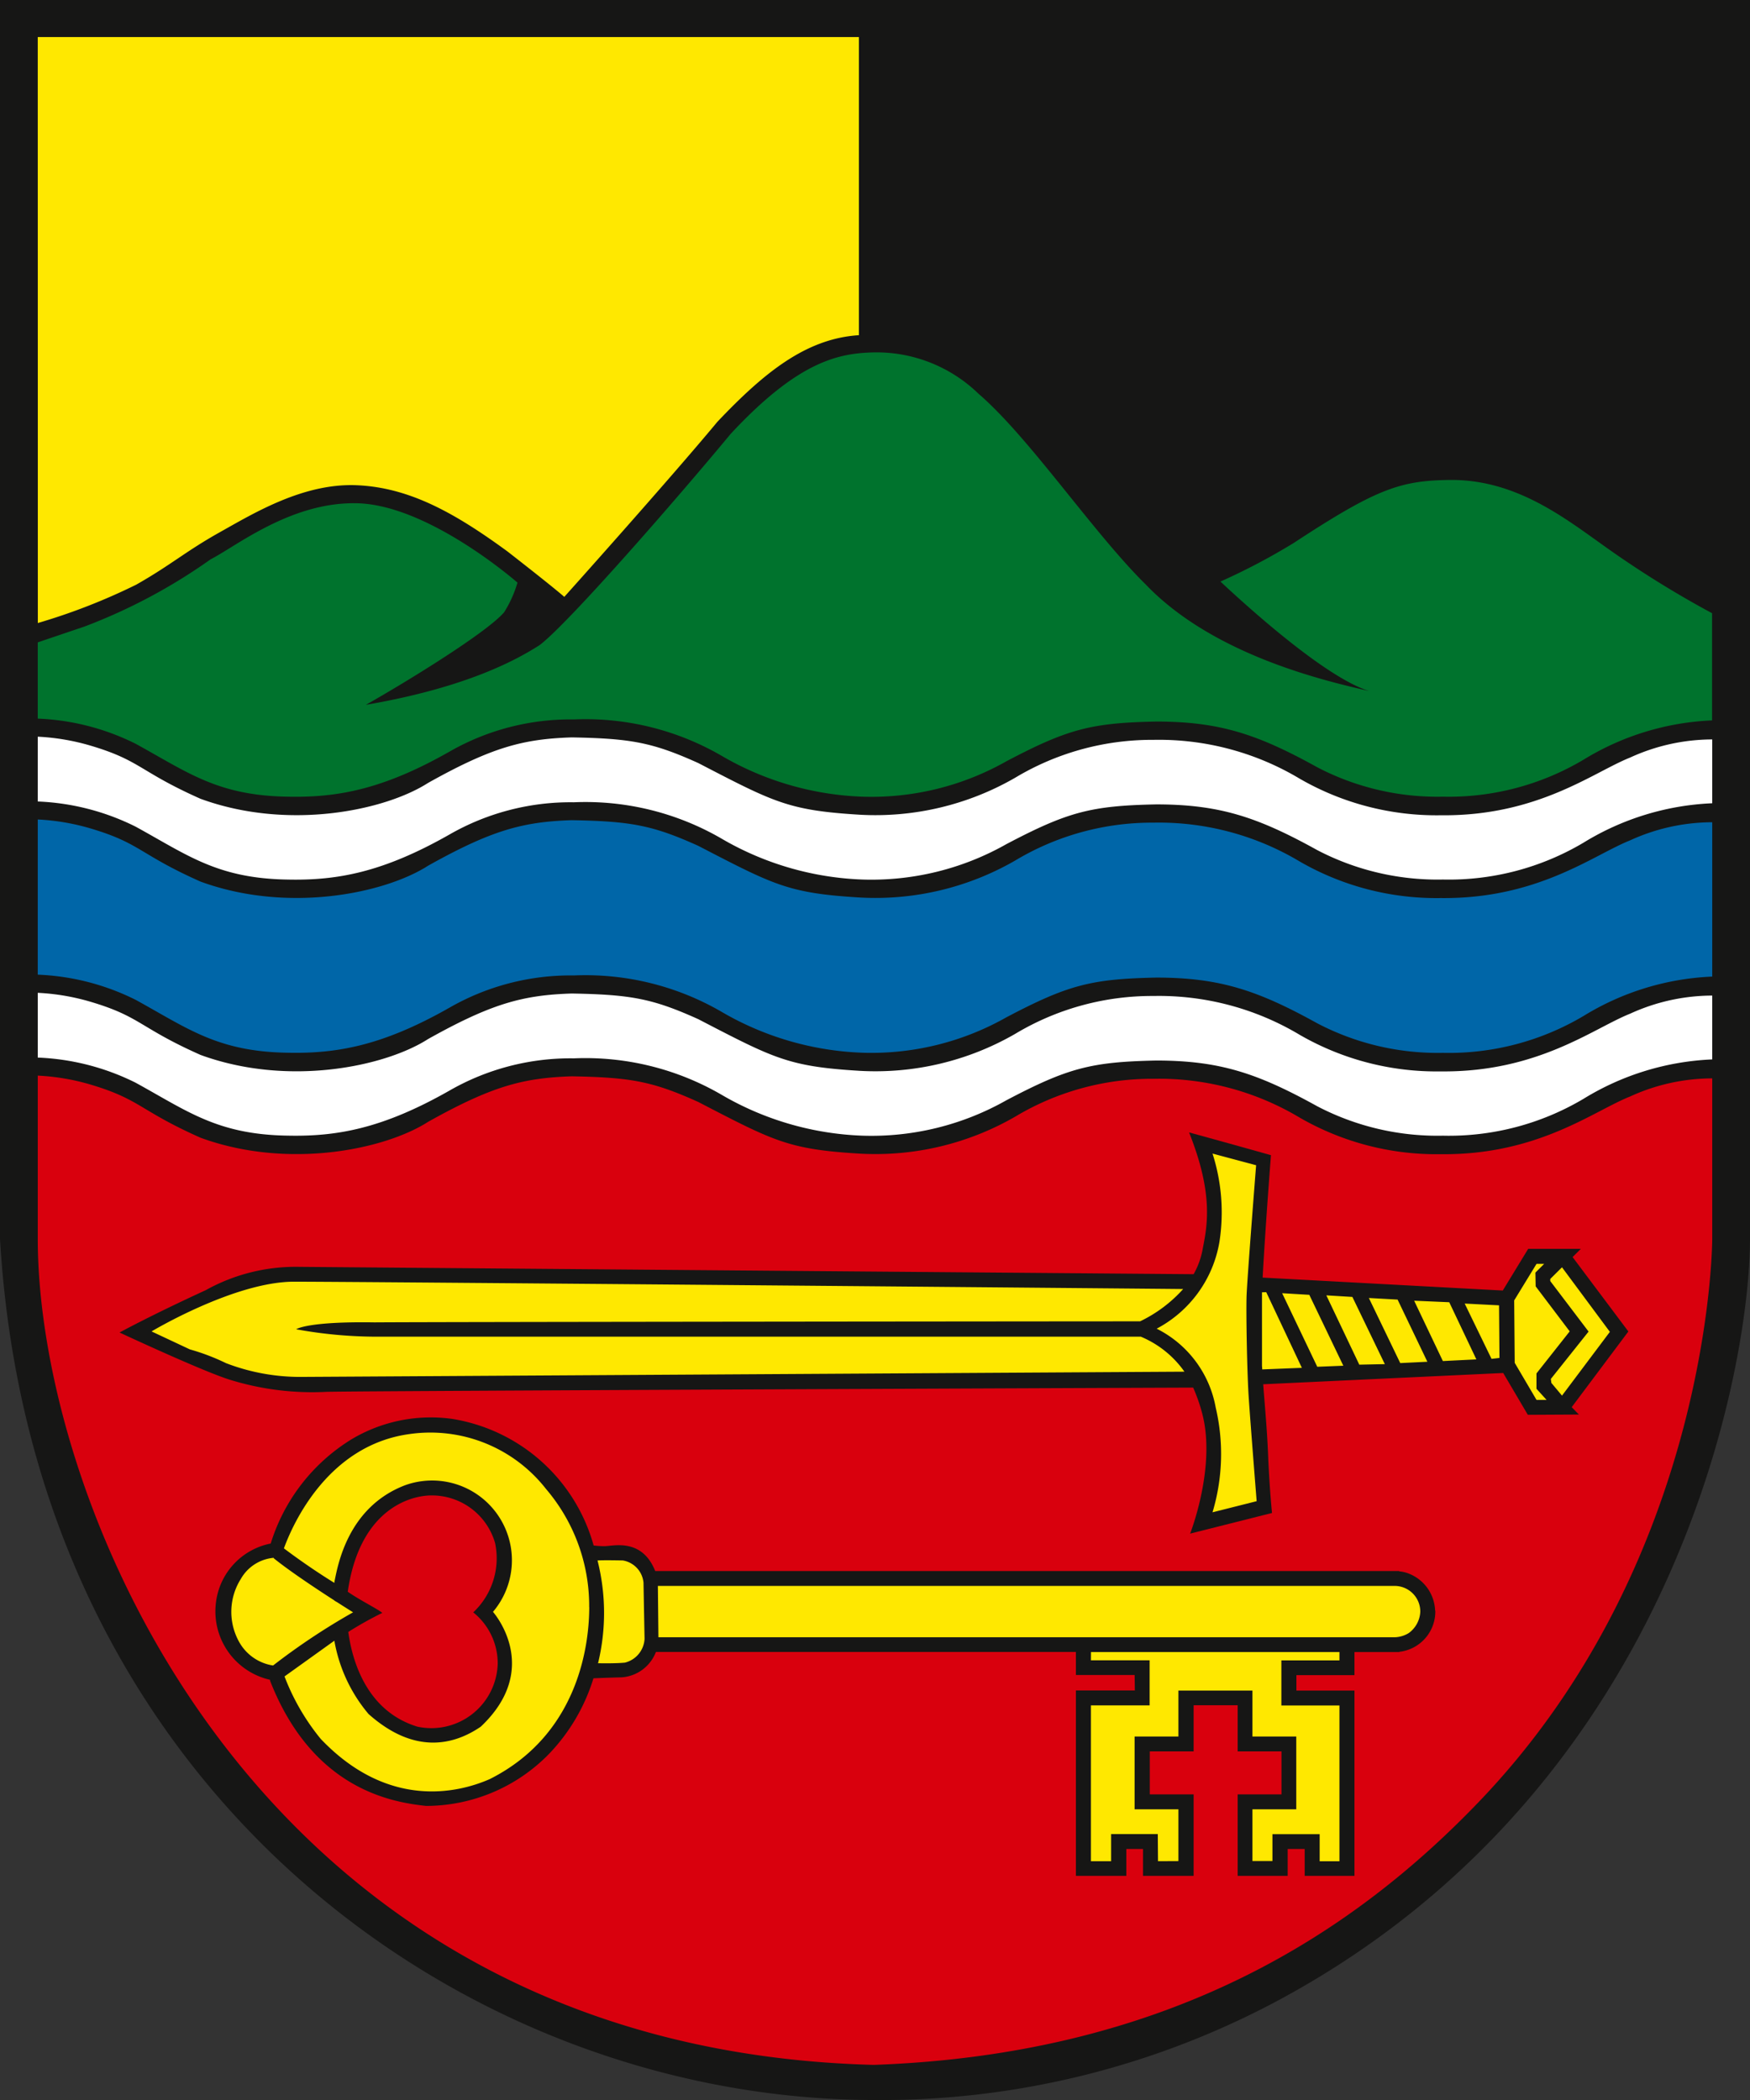
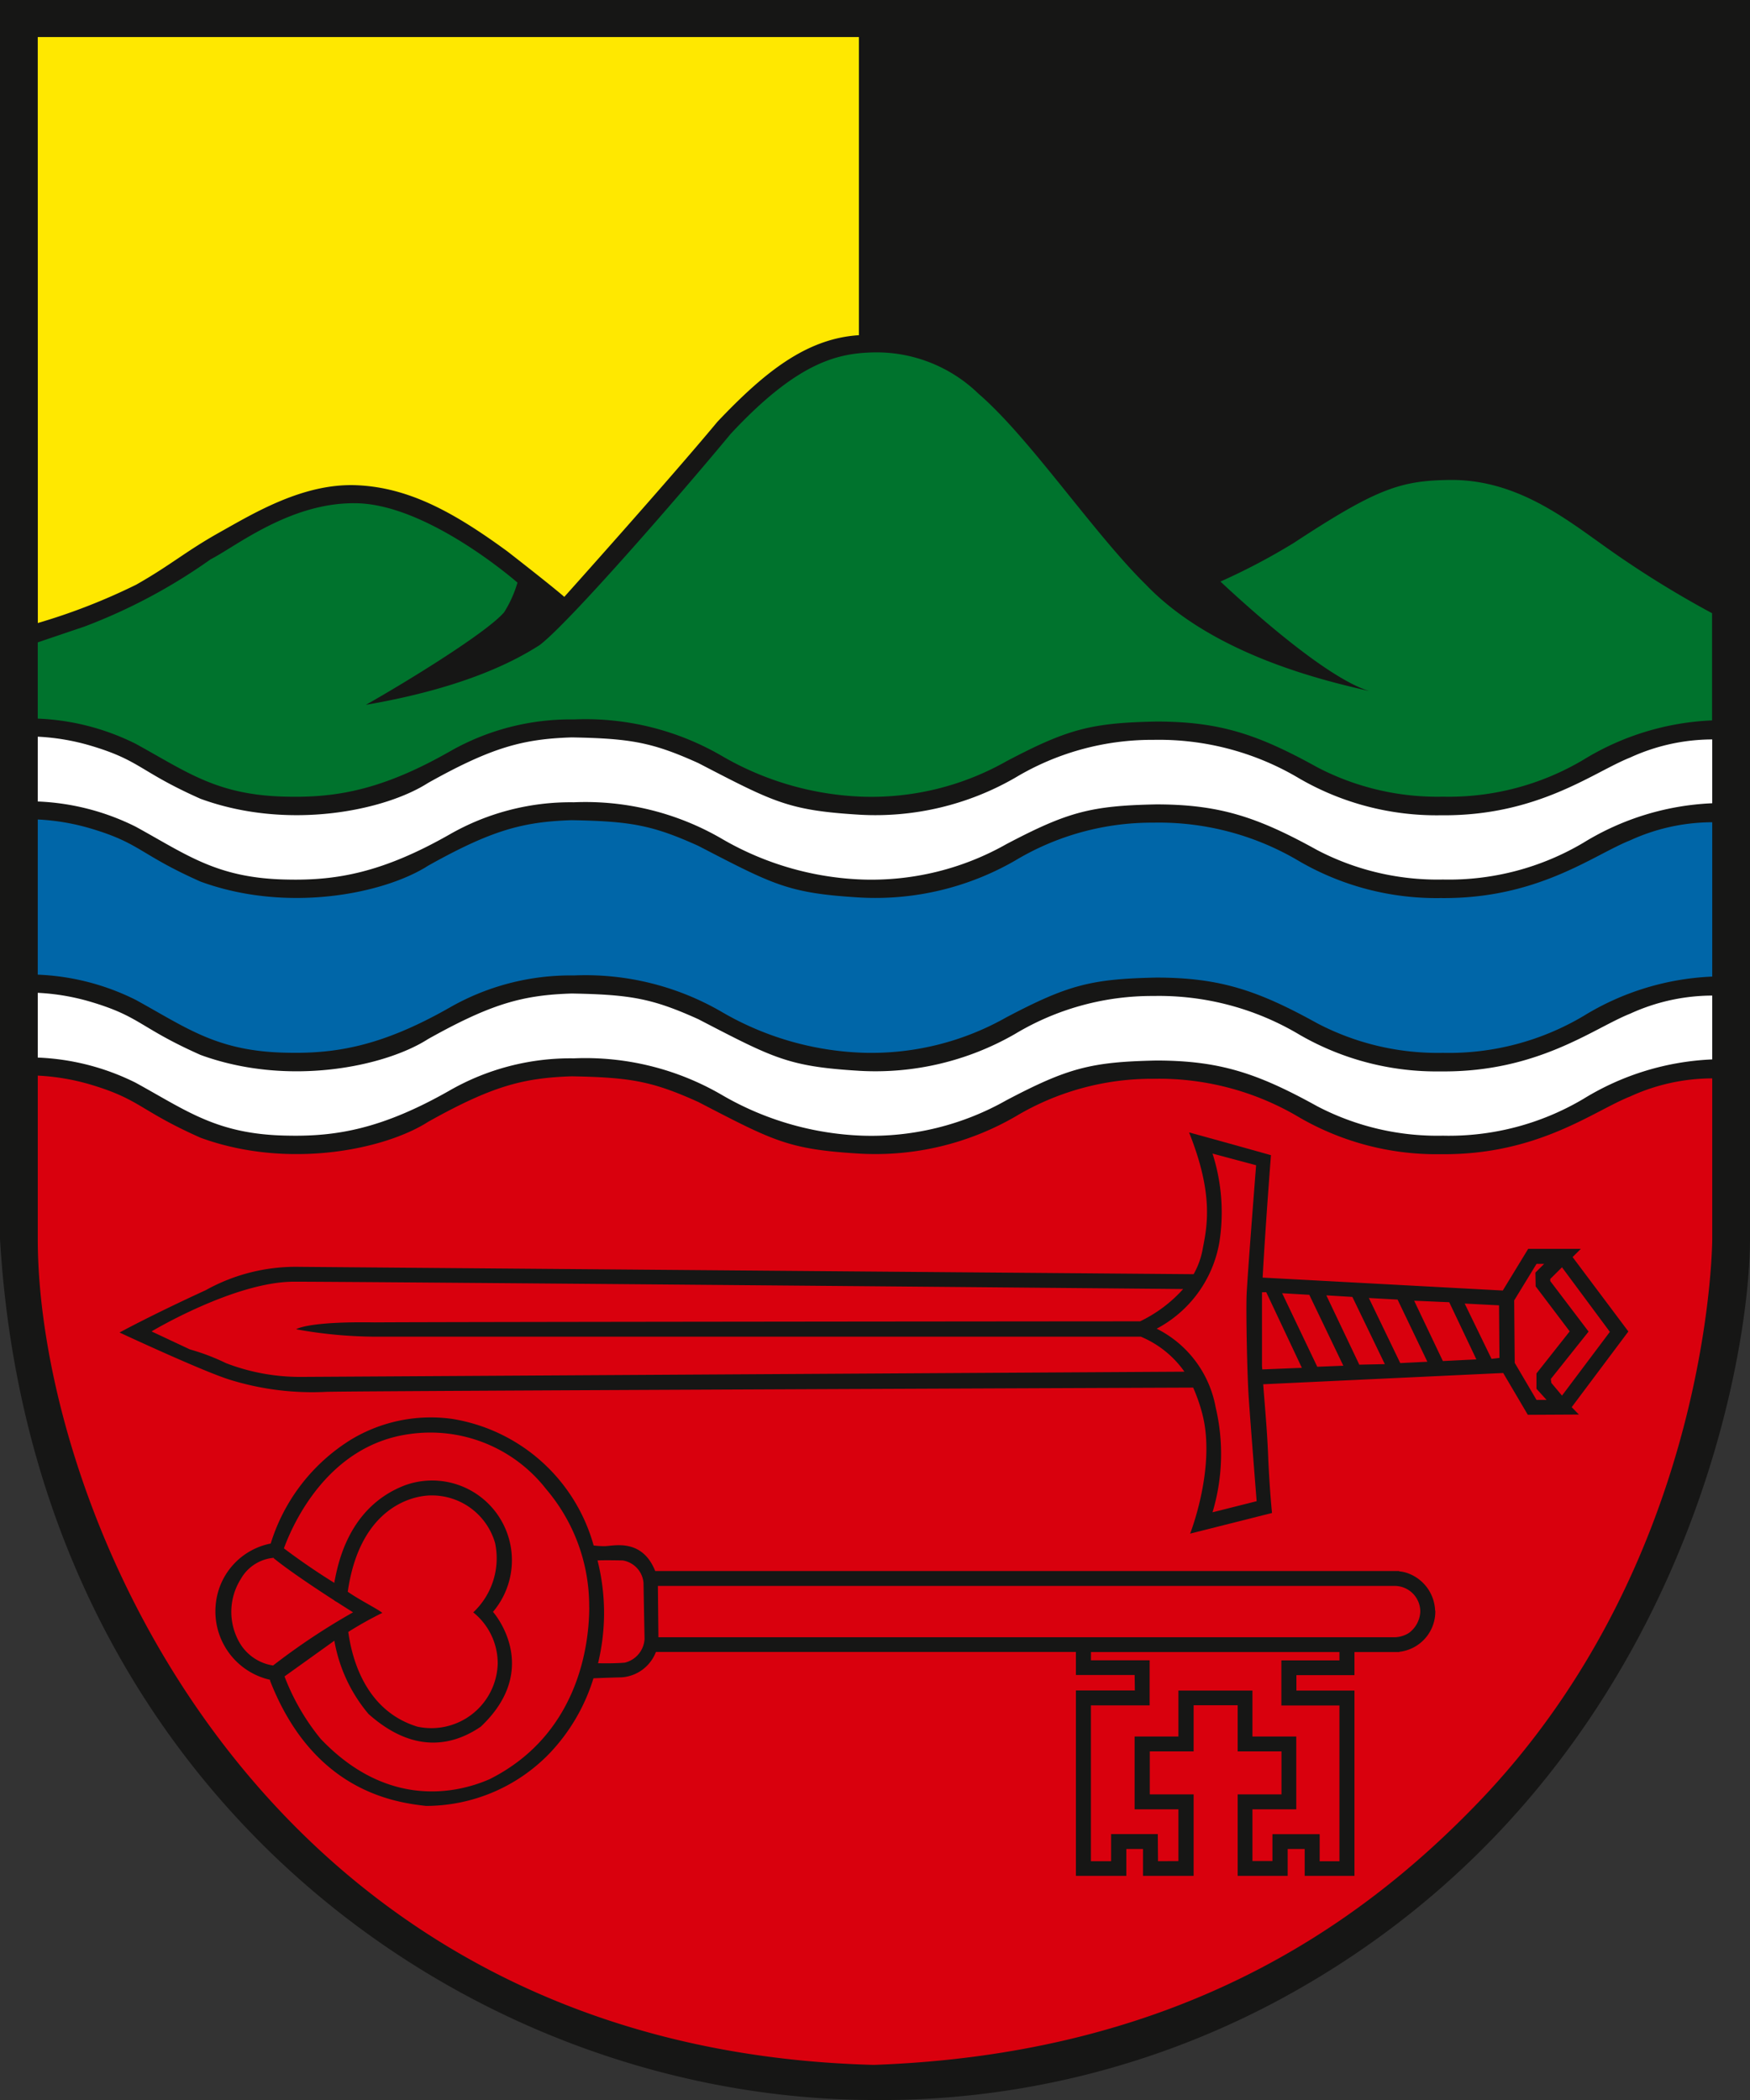
<svg xmlns="http://www.w3.org/2000/svg" width="105" height="126" viewBox="0 0 105 126">
  <rect x="0" y="0" width="105" height="126" fill="#333333" stroke="none" />
  <g id="favicon" transform="translate(20 0)">
    <path id="Path_4363" data-name="Path 4363" d="M107.781,285.552a9.363,9.363,0,0,0-5.9,1.111c-2.633,1.667-6.621,3.651-10.849,3.413s-5.265-.635-12.6-3.731c-4.069-1.032-8.3-1.032-11.886.714s-7.977,4.287-13.881,2.62c-4.148-1.667-8.775-4.366-13.322-4.286s-5.744,1.19-12.126,4.048a16.266,16.266,0,0,1-12.684-1.27c-3.909-2.223-6.382-3.334-8.775-2.7-.239,12.7-.8,22.225,8.616,37.782,7.419,10.795,20.343,21.193,37.016,22.622,6.143.318,16.992,2.461,35.9-9.922A54.487,54.487,0,0,0,105.547,310c2.154-8.573,3.031-13.1,2.234-24.448" transform="translate(-24.376 -221.385)" fill="#d9000d" />
-     <path id="Path_4364" data-name="Path 4364" d="M75.063,393c.638,1.016,3.191,6.033-3.191,7.43-1.213,0-4.978-.826-5.488-5.906a3.87,3.87,0,0,1,1.4-1.4l-1.468-1.27s.575-6.35,5.425-6.286c1.787.064,6.51,1.715,3.318,7.429m56.609-.063c0-1.524-2.425-1.9-2.425-1.9s-42.759-.127-44.419-.127c0-1.4-1.66-1.27-2.425-1.27s-.893,0-1.276-.508c-1.532-4-4.34-7.112-8.935-7.239-5.744-.127-8.424,4.064-9.828,7.62-3.574,1.016-3.064,3.619-3.064,3.619.128,1.27.766,2.54,3.064,3.493,1.531,6.223,7.275,7.493,9.956,7.747,5.616,0,8.3-6.35,8.3-6.35s.511-1.4.894-1.27c2.935.127,3.574-1.651,3.574-1.651h25.911v1.27h3.383v1.841h-3.383v10.351h2.042v-1.778l1.914.064v1.714h2.17l-.064-4.064H114.5v-3.429h2.489l.127-2.794h3.574v2.794h2.681l-.127,3.493h-2.617l-.064,4h2.106V407.1h2.042v1.46h1.979l-.128-10.287h-3.191V396.3l3.191.063.128-1.143h2.425a2.428,2.428,0,0,0,2.553-2.286" transform="translate(-65.929 -296.337)" fill="#ffe800" />
-     <path id="Path_4365" data-name="Path 4365" d="M38.126,317.451s4.914-3.365,9-3.493c4.34-.127,47.61.445,47.61.445l6.637.063a6.692,6.692,0,0,0,.957-3.683,18.828,18.828,0,0,0-.638-4.572l3.7,1.08-.575,7.3,15.062.762,1.659-2.413h1.851l3.255,4.509-3.191,4.382-2.042.064-1.532-2.35-14.806.635.319,7.493-3.574,1.143s.957-3.746.51-5.651a21.9,21.9,0,0,0-.83-2.858l-26.23.254-27.953.063a19.451,19.451,0,0,1-9.19-3.175" transform="translate(-49.542 -237.616)" fill="#ffe800" />
    <path id="Path_4366" data-name="Path 4366" d="M107.345,217.144a10.1,10.1,0,0,0-5.584,1.191c-3.111,1.588-6.861,3.413-9.653,3.413s-7.419-.476-11.009-2.54a17.953,17.953,0,0,0-11.488-1.667c-2.792.873-9.015,4.286-12.445,4.286-3.829,0-7.579-1.429-12.764-3.81a18.209,18.209,0,0,0-12.924.873c-4.627,2.3-9.094,3.969-13.322,2.461s-7.818-4.445-12.923-4.366a82.687,82.687,0,0,0,.159,10.4s3.989.159,5.983,1.349c2.393,1.191,6.781,3.413,9.413,3.413a16.639,16.639,0,0,0,9.812-2.62c2.553-1.27,4.866-2.381,8.616-2.064a24.192,24.192,0,0,1,11.168,3.731c3.191,1.032,8.935,1.667,13.562-.873,4.228-2.223,7.419-3.175,9.892-2.858s4.786.476,9.732,3.413c3.829,1.191,8.935,1.984,14.12-.079,4.547-2.619,7.339-3.731,9.892-3.1,0-3.969-.24-10.557-.24-10.557" transform="translate(-24.02 -168.376)" fill="#0066a8" />
    <path id="Path_4367" data-name="Path 4367" d="M7.408,193.606s5.9.953,9.094,3.413c1.994,1.111,6.063,2.3,8.775,1.588a56.124,56.124,0,0,0,10.45-4.127c2.074-.635,7.9-1.191,12.046,1.27,4.627,2.064,8.3,3.334,11.807,2.858s9.653-3.969,12.6-4.286,5.983-.635,13.163,2.937c3.75,1.508,7.818,1.984,11.009.952s6.573-3.016,9.254-3.889a21.826,21.826,0,0,1,3.51-.317l.24,5.239a9.407,9.407,0,0,0-6.3.952c-3.191,1.746-8.137,3.89-12.206,3.334-4.069-.635-8.775-3.1-12.046-4.048a15.845,15.845,0,0,0-10.291.714c-4.069,2.223-6.94,3.81-11.089,3.572s-7.738-2.143-9.972-3.334-8.3-2.461-12.445-.556-8.057,4.445-13.083,3.651c-4.467-.953-4.787-1.27-10.052-3.81a14.754,14.754,0,0,0-4.627-.953c-.239-4.127.16-5.159.16-5.159" transform="translate(-25.558 -150.236)" fill="#fff" />
    <path id="Path_4368" data-name="Path 4368" d="M7.408,261.991s5.9.953,9.094,3.413c1.994,1.111,6.063,2.3,8.775,1.588a56.122,56.122,0,0,0,10.45-4.127c2.074-.635,7.9-1.191,12.046,1.27,4.627,2.064,8.3,3.334,11.807,2.857s9.653-3.969,12.6-4.286,5.983-.635,13.163,2.937c3.75,1.508,7.818,1.984,11.009.952s6.573-3.016,9.254-3.889a21.83,21.83,0,0,1,3.51-.317l.24,5.239a9.407,9.407,0,0,0-6.3.953c-3.191,1.746-8.137,3.89-12.206,3.334-4.069-.635-8.775-3.1-12.046-4.048a15.845,15.845,0,0,0-10.291.714c-4.069,2.223-6.94,3.81-11.089,3.572s-7.738-2.143-9.972-3.333-8.3-2.461-12.445-.556-8.057,4.445-13.083,3.651c-4.467-.953-4.787-1.27-10.052-3.81a14.756,14.756,0,0,0-4.627-.952c-.239-4.128.16-5.159.16-5.159" transform="translate(-25.558 -203.301)" fill="#fff" />
    <path id="Path_4369" data-name="Path 4369" d="M5.216,109.5A32.738,32.738,0,0,0,15.3,105.057c5.233-3.3,8.935-5.207,13.019-3.175,3.063,1.143,8.552,5.08,8.807,5.969.766-.254,4.212-3.81,6.765-6.731,2.808-3.3,7.02-9.208,12.381-9.208,4.084.318,7.02,1.588,11.87,8.446a48.2,48.2,0,0,0,7.914,7.747,1.817,1.817,0,0,1,.766-2.413c2.553-1.651,11.615-7.112,14.679-6.35s4.468.889,9.062,4.636c3.829,2.349,6.51,3.619,6.51,3.619l.383,7.62a9.515,9.515,0,0,0-5.233.825c-3.829,1.778-7.658,3.873-11.232,3.81a25.729,25.729,0,0,1-11.36-3.366c-3.446-1.778-7.276-2.159-13.4.254-5.105,2.477-9.573,3.937-13.912,2.667-4.34-1.46-8.3-4.7-14.3-4.191-4.34.381-4.34.444-9.062,2.794-3.063,1.588-8.424,2.159-13.019.762-1.915-1.08-7.148-4.572-10.977-3.556.255-4.191.255-5.715.255-5.715" transform="translate(-23.844 -71.323)" fill="#00732d" />
    <path id="Path_4370" data-name="Path 4370" d="M5.74,5.81,5.9,42.561s4.308-.873,6.143-1.984c2.074-1.27,9.892-6.668,13.083-6.429A19.834,19.834,0,0,1,37.171,40.1a1.428,1.428,0,0,0,1.835.238S50.813,24.7,56.477,25.178c.08-1.985.08-19.288.08-19.288Z" transform="translate(-24.448 -4.508)" fill="#ffe800" />
    <path id="Path_4371" data-name="Path 4371" d="M285.1,5.81l-.08,34.607a30.155,30.155,0,0,1-5.026-2.143c-2.074-1.27-8.137-5.794-11.328-5.556-3.51-.159-10.69,4.366-13.642,5.715A14.3,14.3,0,0,1,251.2,40.1s-11.328-16.431-16.832-14.922c-.08-1.985-.08-19.288-.08-19.288Z" transform="translate(-201.536 -4.508)" fill="#161615" />
    <path id="Path_4372" data-name="Path 4372" d="M129.713,391.3a1.676,1.676,0,0,1-.689,1.3,1.7,1.7,0,0,1-.818.254H84l-.032-3.048a.247.247,0,0,0,0-.032h44.2a1.54,1.54,0,0,1,1.544,1.53m-19.758,2.438h14.908v.5h-3.485v2.705h3.485v9.347h-1.187v-1.625h-2.834v1.61l-1.2,0v-3.1h2.63v-4.369h-2.63v-2.756H115.2v2.756h-2.629v4.369H115.2v3.105l-1.225.006-.013-1.625h-2.8v1.625h-1.212v-9.347h3.523v-2.705h-3.523Zm-26.785-.794a1.554,1.554,0,0,1-1.181,1.429c-.485.049-1.264.042-1.61.036a12.82,12.82,0,0,0-.032-6.167c.12-.007.5-.021,1.515,0a1.49,1.49,0,0,1,1.244,1.334s.032,1.778.064,3.365m-3.319-1.9c0,1.937-.479,7.557-5.967,10.319-1.947.857-6.127,1.81-10.147-2.413a13.518,13.518,0,0,1-2.17-3.746l2.99-2.143.009.047a9.276,9.276,0,0,0,2.042,4.35c2.744,2.445,5.106,1.874,6.733.762,3.734-3.524.734-6.89.734-6.89a4.786,4.786,0,0,0-5.3-7.588c-3.446,1.334-4.021,4.858-4.212,5.778,0,.023,0,.047-.007.07-.46-.282-1.671-1.048-3.025-2.07.543-1.492,2.649-6.191,7.531-6.858a8.807,8.807,0,0,1,8.2,3.3,10.808,10.808,0,0,1,2.585,7.08m-6.956.318a3.926,3.926,0,0,1,1.468,3.08,3.983,3.983,0,0,1-4.818,3.778c-3.223-.984-3.957-4.286-4.148-5.683a21.265,21.265,0,0,1,2.042-1.143c-.255-.222-1.4-.794-2.074-1.27.734-5.08,3.893-5.778,5.01-5.778A3.945,3.945,0,0,1,74.2,387.2a4.445,4.445,0,0,1-1.308,4.159m-11.966-3.239c.953.77,2.558,1.834,3.637,2.529,0,0,0,.011,0,.011l.162.093c.566.363.955.605.955.605a39.852,39.852,0,0,0-4.8,3.191,2.815,2.815,0,0,1-2-1.35,3.7,3.7,0,0,1,.064-3.842,2.519,2.519,0,0,1,1.969-1.269l.009.03m69.679,3.131a2.48,2.48,0,0,0-1.57-2.21,2,2,0,0,0-.587-.139v-.019H83.808c-.8-2-2.521-1.492-3.031-1.492a4.856,4.856,0,0,1-.664-.041l-.006-.022a10.545,10.545,0,0,0-8.472-7.572,9.275,9.275,0,0,0-6.047,1.222,11.221,11.221,0,0,0-4.85,6.255v0a4.107,4.107,0,0,0-3.287,3.552,4.208,4.208,0,0,0,3.246,4.624c0,.025,0,.049.009.074,2.553,6.509,7.307,7.271,9.35,7.493a10.31,10.31,0,0,0,7.371-3.111,11.38,11.38,0,0,0,2.675-4.545c.2-.01.753-.035,1.7-.059a2.374,2.374,0,0,0,2.048-1.524h25.2v1.384h3.523l.013.927h-3.536v11.125h3.025v-1.613h1v1.613h3.038v-4.89h-2.63v-2.578h2.63v-2.769h2.642v2.769h2.629v2.578h-2.629v4.89h3v-1.613h1.021v1.613h2.987V396.054h-3.484v-.927h3.484v-1.384h2.693v-.015a2.432,2.432,0,0,0,2.157-2.474" transform="translate(-64.495 -294.619)" fill="#161615" />
    <path id="Path_4373" data-name="Path 4373" d="M118.429,311.4l2.872,3.873-2.872,3.826-.638-.762-.032-.238,2.265-2.842-2.3-3.032V312.1Zm-1.069-.206-.527.524.016.826,2.042,2.7-1.994,2.524v.921l.606.667H116.9l-1.308-2.223-.032-3.746,1.34-2.191Zm-2.684,5.644-.475.056-1.611-3.318,2.061.106Zm-3.012-3.342,1.627,3.429-2.01.1-1.723-3.62Zm-3.1-.159,1.787,3.73-1.627.08-1.883-3.905Zm-2.712-.159,1.947,4.032-1.532.032-1.978-4.159Zm-2.585-.127,2.042,4.254-1.564.063-2.106-4.413Zm-2.584-.159,2.138,4.54-2.379.095c0-.074-.01-.148-.014-.221V312.9Zm-1.053,6.286c.1,1.524.478,6.255.478,6.255l-2.648.667a12.163,12.163,0,0,0,.191-6.286,6.593,6.593,0,0,0-3.542-4.731,7.251,7.251,0,0,0,3.766-5.207,11.55,11.55,0,0,0-.415-5.3c1.18.318,2.616.7,2.616.7s-.542,6.858-.574,7.874c-.032,1.111.032,4.572.128,6.032m-3.929-6.48a8.276,8.276,0,0,1-2.586,1.94c-2.569,0-41.993.033-45.944.063-4.053-.064-4.691.413-4.691.413a26.95,26.95,0,0,0,4.723.445H93.159a6.044,6.044,0,0,1,2.616,2.1l-53.036.314a12.393,12.393,0,0,1-4.467-.825,13.009,13.009,0,0,0-2.17-.826l-2.3-1.079s4.978-2.984,8.552-2.984c3.831,0,49.08.4,53.349.441m23.362-1.918.494-.492H116.4l-1.524,2.5-14.409-.776c.175-3.206.5-7.345.5-7.345s-3.159-.889-4.914-1.365c1.436,3.588,1.117,5.493.83,6.922a4.781,4.781,0,0,1-.557,1.584l-53.658-.441a11.106,11.106,0,0,0-5.616,1.4c-3.318,1.524-5.17,2.54-5.17,2.54s5.17,2.413,6.7,2.858a16.675,16.675,0,0,0,5.744.7c2.851-.06,47.535-.235,51.973-.253a10.281,10.281,0,0,1,.551,1.586c.83,3.207-.734,7.176-.734,7.176l4.914-1.239s-.128-1.206-.223-3.175c-.054-1.615-.2-3.127-.306-4.548l14.4-.676.01.017,1.468,2.492,3.063-.016-.431-.444,3.4-4.54Z" transform="translate(-44.709 -235.362)" fill="#161615" />
    <path id="Path_4374" data-name="Path 4374" d="M102.734,2.221V35.55c-.161-.091-1.655-.946-4.994-3.071-4.468-3.27-6.478-4.572-10.69-4.794s-7.371,2.286-9.828,3.905a49.646,49.646,0,0,1-7.116,3.3c-.16-.159-1.979-2.1-3.51-3.81-1.532-1.81-4.691-6.223-7.148-8.255-2.589-2.1-4.087-2.683-6.318-2.745V2.221Zm-100.469,0H51.535v17.89c-3.226.2-5.766,2.328-8.488,5.192-2.9,3.493-9.19,10.509-9.19,10.509s-.479-.444-3.415-2.731c-3.127-2.286-5.871-3.842-9.062-3.969s-6.159,1.683-8.2,2.826-2.936,1.968-5.01,3.143a36.58,36.58,0,0,1-5.9,2.3Zm0,40.895V38.542c.406-.138,1.437-.488,2.808-.951a33.532,33.532,0,0,0,7.563-4.032c1.5-.762,4.755-3.4,8.648-3.366,4.34,0,9.764,4.763,9.764,4.763a6.965,6.965,0,0,1-.8,1.778c-1.117,1.3-6.318,4.445-8.3,5.556,6.095-1.048,9.094-2.73,10.434-3.588,1.755-1.334,8.328-8.89,11.456-12.668,3.989-4.286,6.382-4.826,8.488-4.889a8.785,8.785,0,0,1,6.382,2.476c3.064,2.635,6.892,8.35,10.02,11.43,4.117,4.318,10.977,5.842,13.434,6.414-2.808-.858-7.977-5.683-8.935-6.572a38.482,38.482,0,0,0,4.4-2.318c4.978-3.27,6.414-3.747,9.382-3.778,3.8-.032,6.637,2.1,9.03,3.81a60.239,60.239,0,0,0,6.637,4.159l.048.024v6.433a16.028,16.028,0,0,0-7.706,2.354A15.824,15.824,0,0,1,86.572,47.8a15.569,15.569,0,0,1-7.531-1.762c-3.558-1.969-5.84-2.746-9.669-2.746-3.909.079-5.3.444-8.983,2.381A16.435,16.435,0,0,1,51.742,47.8a18.025,18.025,0,0,1-8.376-2.413,16.27,16.27,0,0,0-8.935-2.222A14.585,14.585,0,0,0,26.964,45.1c-4.021,2.286-6.765,2.762-9.7,2.7-4.212-.064-6-1.461-9.126-3.175a14.39,14.39,0,0,0-5.872-1.509m0,1.084a13.487,13.487,0,0,1,3.159.535c3.032.9,2.9,1.54,6.605,3.191,5.249,1.921,11.057.715,13.657-.953,3.829-2.143,5.7-2.635,8.616-2.73,3.542.063,4.85.3,7.595,1.54,4.563,2.365,5.409,2.841,9.7,3.1a16.782,16.782,0,0,0,9.318-2.223,15.958,15.958,0,0,1,8.281-2.27,16.465,16.465,0,0,1,8.791,2.334,16.418,16.418,0,0,0,8.456,2.191c5.824.064,9.158-2.588,11.36-3.461a11.869,11.869,0,0,1,4.93-1.089v3.83a16.021,16.021,0,0,0-7.706,2.354,15.826,15.826,0,0,1-8.456,2.222,15.572,15.572,0,0,1-7.531-1.762c-3.558-1.969-5.84-2.746-9.669-2.746-3.909.079-5.3.444-8.983,2.381a16.438,16.438,0,0,1-8.648,2.127,18.025,18.025,0,0,1-8.376-2.413,16.276,16.276,0,0,0-8.935-2.222,14.589,14.589,0,0,0-7.467,1.937c-4.021,2.286-6.765,2.762-9.7,2.7-4.212-.064-6-1.461-9.126-3.175a14.4,14.4,0,0,0-5.872-1.509Zm0,4.968a13.478,13.478,0,0,1,3.159.535c3.032.9,2.9,1.54,6.605,3.191,5.249,1.921,11.057.714,13.657-.953,3.829-2.143,5.7-2.636,8.616-2.731,3.542.063,4.85.3,7.595,1.54,4.563,2.365,5.409,2.841,9.7,3.1a16.785,16.785,0,0,0,9.318-2.222,15.952,15.952,0,0,1,8.281-2.27,16.467,16.467,0,0,1,8.791,2.334,16.416,16.416,0,0,0,8.456,2.191c5.824.064,9.158-2.588,11.36-3.461a11.866,11.866,0,0,1,4.93-1.088v9.26a16.018,16.018,0,0,0-7.706,2.354,15.824,15.824,0,0,1-8.456,2.222A15.569,15.569,0,0,1,79.041,61.4c-3.558-1.968-5.84-2.746-9.669-2.746-3.909.08-5.3.444-8.983,2.381a16.431,16.431,0,0,1-8.648,2.127,18.024,18.024,0,0,1-8.376-2.413,16.274,16.274,0,0,0-8.935-2.223,14.591,14.591,0,0,0-7.467,1.937c-4.021,2.286-6.765,2.762-9.7,2.7-4.212-.063-6-1.46-9.126-3.175a14.4,14.4,0,0,0-5.872-1.509Zm0,10.4a13.477,13.477,0,0,1,3.159.535c3.032.9,2.9,1.54,6.605,3.191,5.249,1.921,11.057.714,13.657-.953,3.829-2.143,5.7-2.636,8.616-2.731,3.542.064,4.85.3,7.595,1.54,4.563,2.366,5.409,2.842,9.7,3.1a16.785,16.785,0,0,0,9.318-2.222,15.952,15.952,0,0,1,8.281-2.27,16.469,16.469,0,0,1,8.791,2.334,16.418,16.418,0,0,0,8.456,2.191c5.824.064,9.158-2.587,11.36-3.461a11.874,11.874,0,0,1,4.93-1.088v3.83a16.023,16.023,0,0,0-7.706,2.354,15.82,15.82,0,0,1-8.456,2.222,15.567,15.567,0,0,1-7.531-1.762c-3.558-1.968-5.84-2.747-9.669-2.747-3.909.08-5.3.445-8.983,2.381a16.429,16.429,0,0,1-8.648,2.127,18.022,18.022,0,0,1-8.376-2.413A16.273,16.273,0,0,0,34.431,63.5a14.589,14.589,0,0,0-7.467,1.937c-4.021,2.286-6.765,2.762-9.7,2.7-4.212-.063-6-1.46-9.126-3.175a14.4,14.4,0,0,0-5.872-1.508Zm0,4.968a13.485,13.485,0,0,1,3.159.535c3.032.905,2.9,1.54,6.605,3.191,5.249,1.921,11.057.714,13.657-.953,3.829-2.143,5.7-2.635,8.616-2.731,3.542.064,4.85.3,7.595,1.54,4.563,2.366,5.409,2.842,9.7,3.1a16.783,16.783,0,0,0,9.318-2.222,15.952,15.952,0,0,1,8.281-2.27,16.465,16.465,0,0,1,8.791,2.334,16.423,16.423,0,0,0,8.456,2.191c5.824.063,9.158-2.588,11.36-3.461a11.866,11.866,0,0,1,4.93-1.088v9.629s0,19.161-13.976,33.751c-7.384,7.707-18.38,15.175-36.33,15.81C15.413,122.935,2.266,90.312,2.266,74.326ZM105,74.326V0H0V74.326C1.931,107.3,27.778,125.952,52.428,126a50.472,50.472,0,0,0,24.622-6.17C100.692,106.9,105,81.842,105,74.326" transform="translate(-20 0.001)" fill="#161615" />
  </g>
</svg>